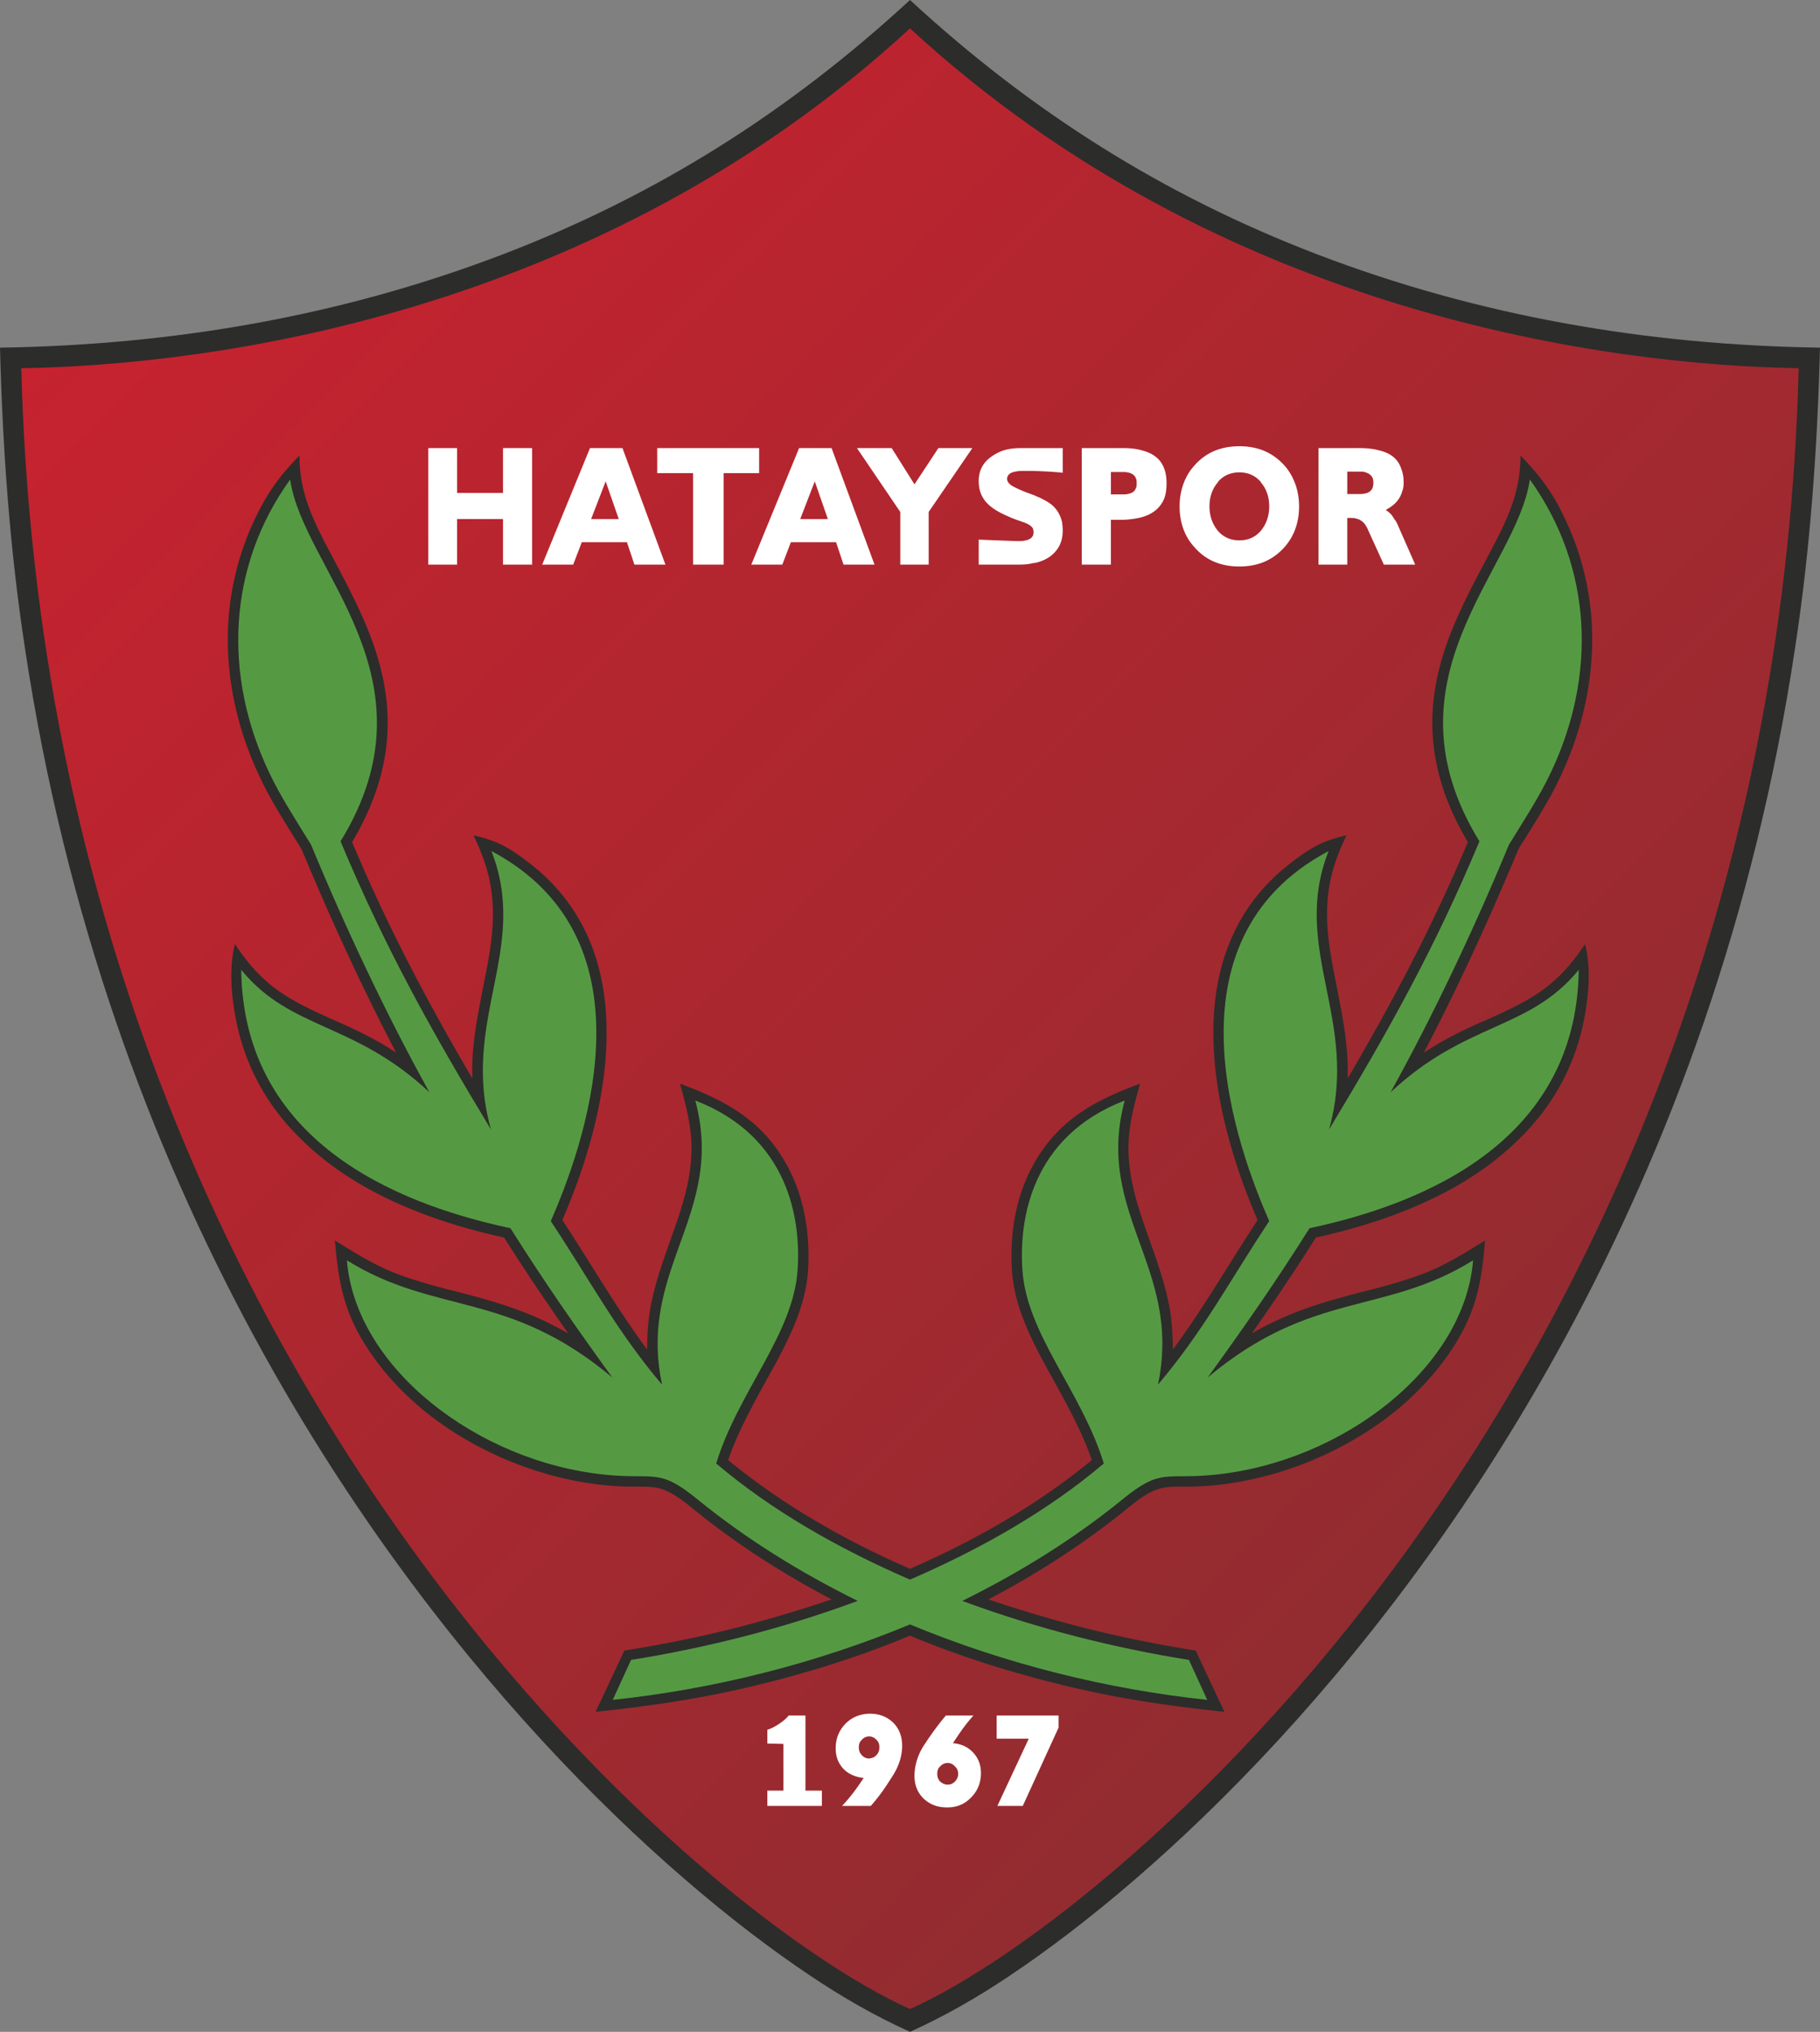
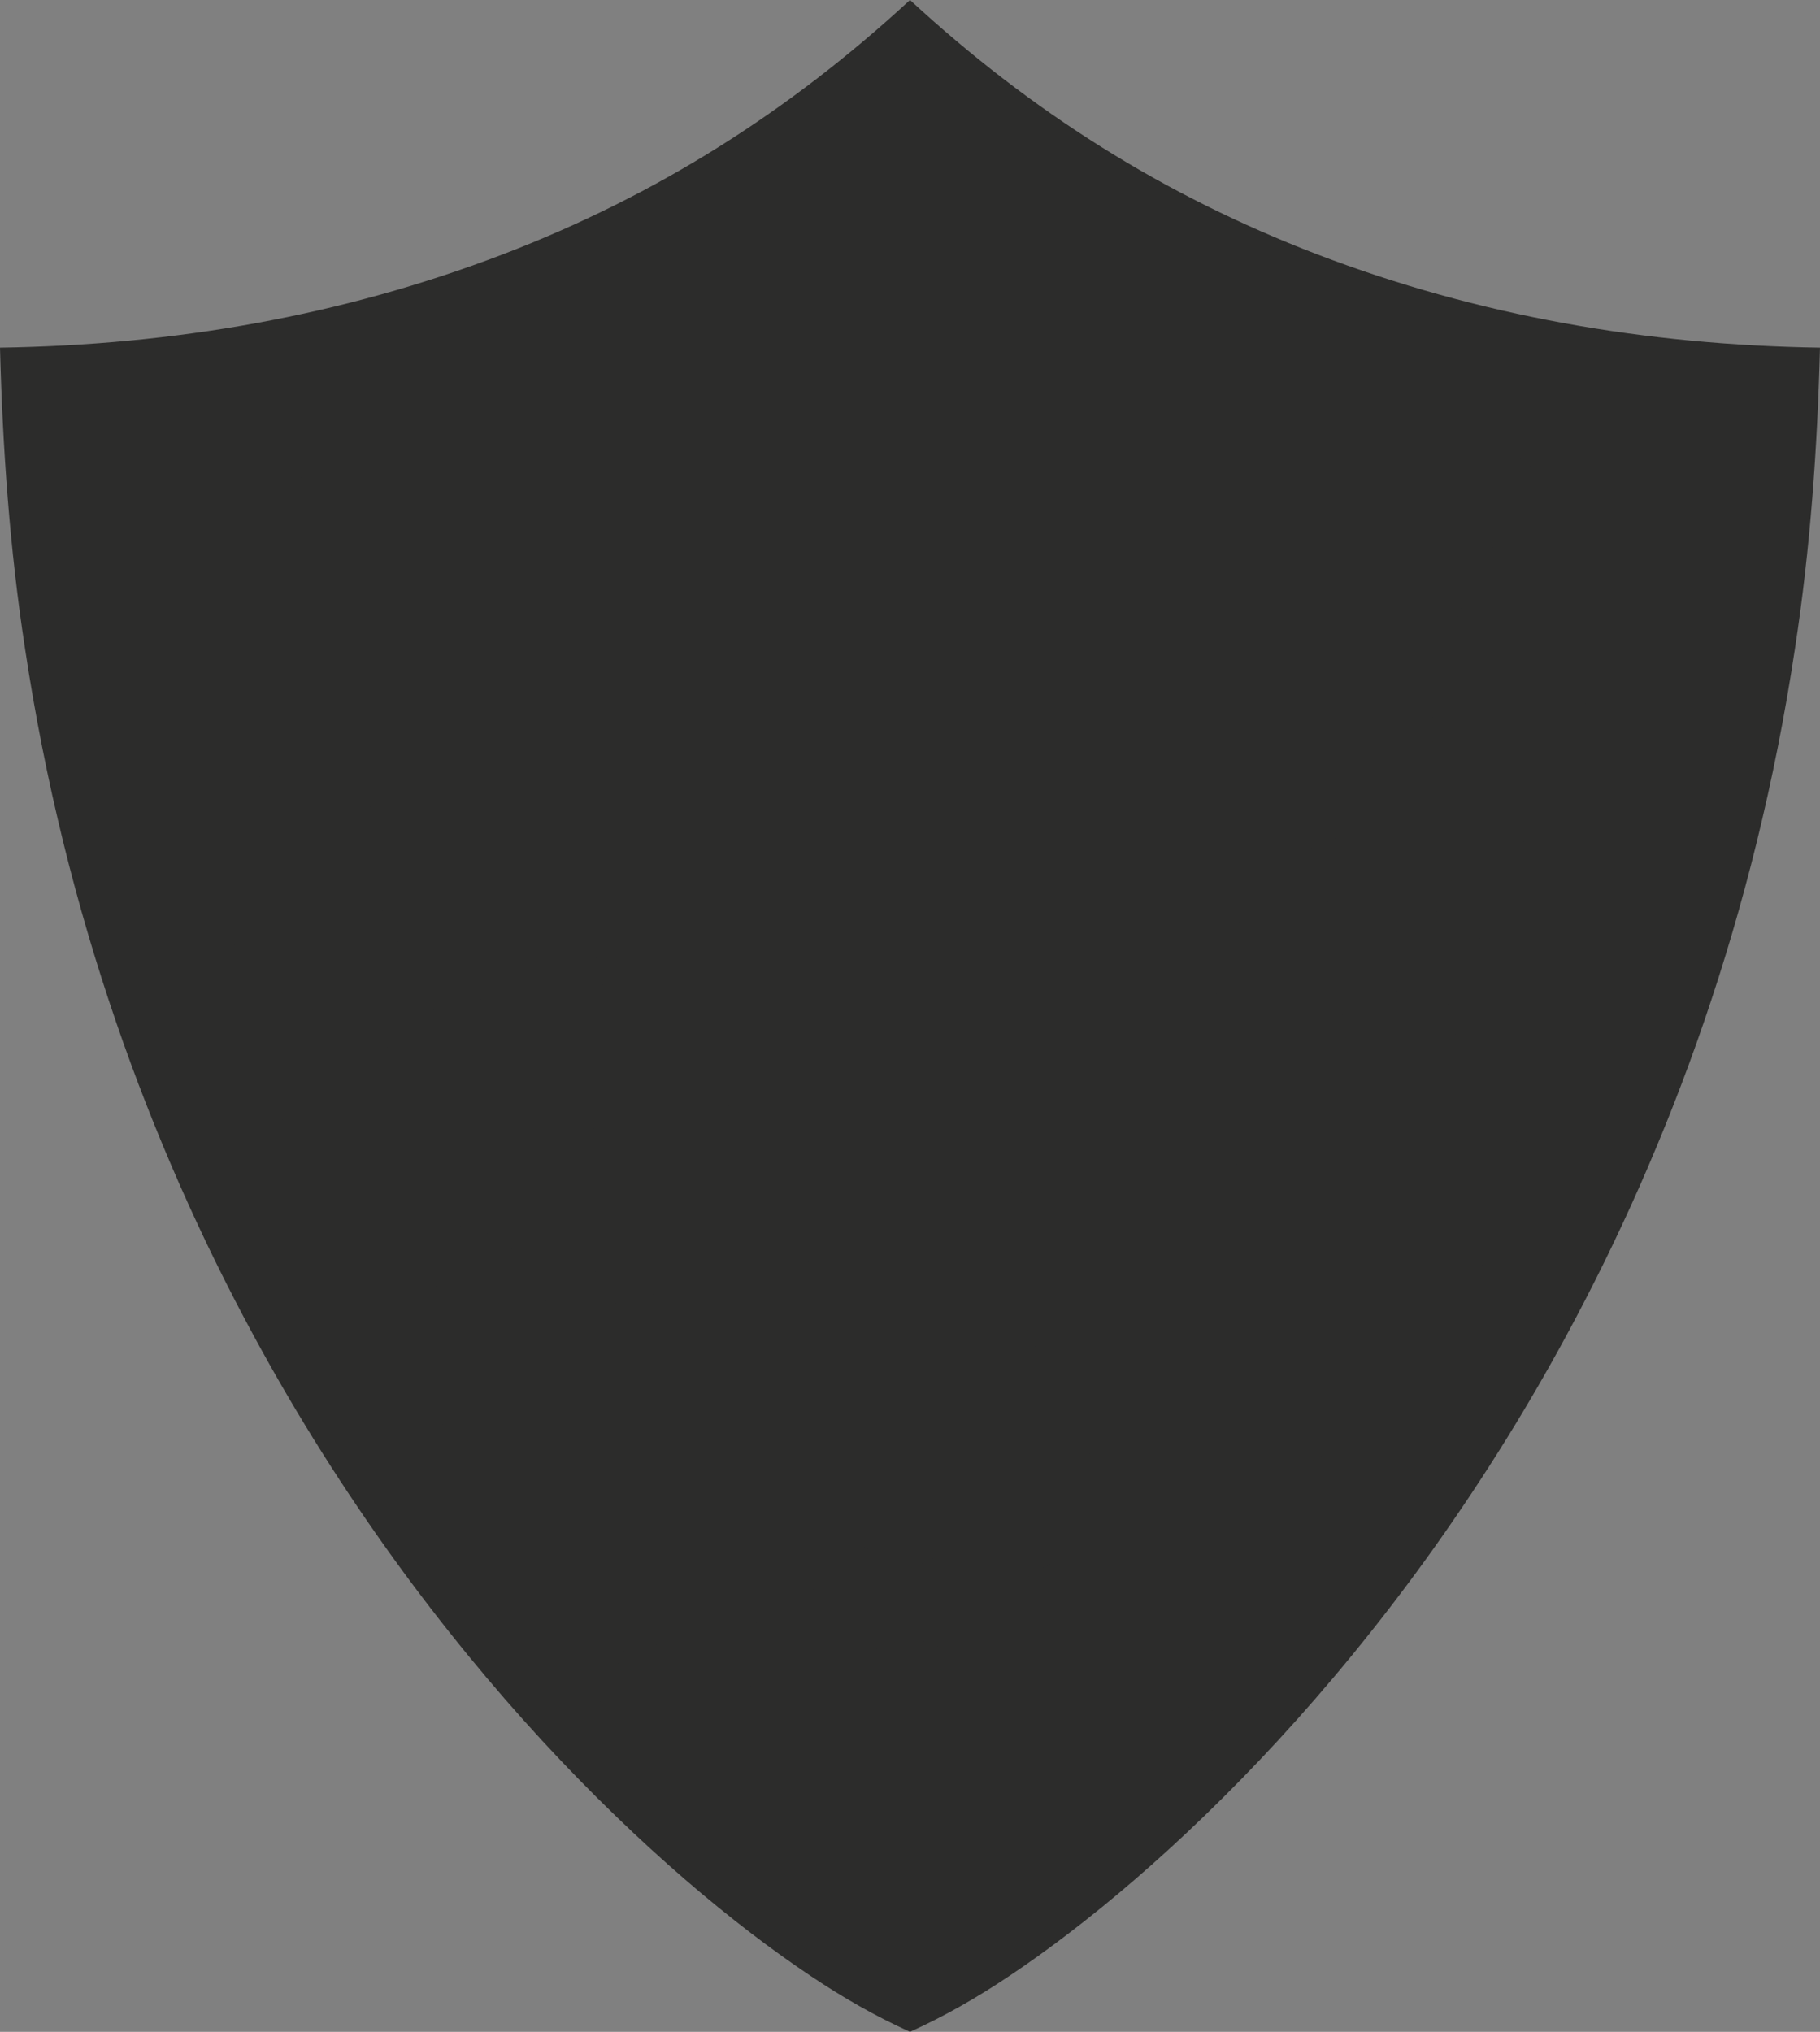
<svg xmlns="http://www.w3.org/2000/svg" fill-rule="evenodd" viewBox="15.85 108.68 561.49 626.8">
  <rect x="15.85" y="108.68" width="561.49" height="626.8" fill="#808080" stroke="none" />
  <path d="M296.595 735.48c-10.714-4.838-20.736-10.597-30.529-17.163-46.656-31.106-117.504-97.116-171.878-197.453-31.91-58.869-58.176-129.486-70.618-212.084-4.723-30.759-6.911-61.632-7.718-92.852 53.338-.806 105.178-9.676 155.175-28.8 47.461-18.202 88.243-44.006 125.568-78.451 37.325 34.445 78.106 60.249 125.568 78.451 49.997 19.124 101.836 27.994 155.174 28.8-.807 31.22-2.995 62.093-7.719 92.852-12.442 82.598-38.708 153.215-70.617 212.084-54.375 100.337-125.222 166.347-171.878 197.453-9.792 6.566-19.815 12.325-30.528 17.163" style="stroke:none;fill:#2c2c2b" />
  <defs>
    <linearGradient id="a" x1="6.75" x2="586.437" y1="133.1" y2="712.787" gradientUnits="userSpaceOnUse">
      <stop offset="0" style="stop-color:#cd212f" />
      <stop offset="1" style="stop-color:#812f30" />
    </linearGradient>
  </defs>
-   <path d="M296.595 728.454c66.009-29.493 266.342-199.987 274.174-506.19-57.713-.921-177.984-16.127-274.174-104.832-96.193 88.705-216.461 103.911-274.177 104.832 7.834 306.203 208.167 476.697 274.177 506.19" style="stroke:none;fill:url(#a)" />
  <path d="M124.485 368.453c21.428-36.058 6.913-63.36-5.183-86.285-6.106-11.519-11.06-20.39-11.06-32.947-5.875 5.991-9.907 11.405-13.594 19.239-4.837 10.022-7.487 20.505-8.294 31.103-1.151 16.359 2.189 33.063 9.562 48.615 2.995 6.567 7.027 12.903 11.175 19.584a42 42 0 0 1 1.843 2.995c8.87 21.312 18.546 42.394 29.145 62.67-7.142-4.726-13.824-7.719-20.16-10.484-6.566-2.995-12.672-5.76-18.202-10.138-4.838-3.917-8.064-7.949-11.404-12.903-1.498 6.336-1.382 12.558-.231 20.046 2.535 16.819 10.253 30.297 21.428 40.897 15.552 15.091 37.785 24.306 61.862 29.606 6.336 10.023 13.018 19.929 19.814 29.607-12.326-7.144-23.385-10.026-34.329-12.904-6.451-1.612-12.903-3.34-19.469-5.875-6.567-2.649-12.211-6.221-18.202-9.909.807 9.794 1.959 18.203 6.566 27.303 4.724 9.103 11.751 17.513 20.276 24.653 15.206 12.557 35.367 21.313 56.218 23.5 4.492.463 7.718.463 10.367.463 5.991 0 8.64 0 16.59 6.45 13.363 10.944 27.878 20.275 43.199 28.34a420 420 0 0 1-27.648 8.294c-11.981 3.11-24.076 5.528-36.287 7.487l-8.871 18.895c16.474-1.729 32.486-4.031 48.614-7.95 16.359-3.916 32.718-8.985 48.385-15.55 15.667 6.565 32.025 11.634 48.384 15.55 16.128 3.919 32.141 6.221 48.614 7.95l-8.87-18.895c-12.212-1.959-24.308-4.377-36.288-7.487a420 420 0 0 1-27.65-8.294c15.322-8.065 29.838-17.396 43.2-28.34 7.95-6.45 10.6-6.45 16.591-6.45 2.65 0 5.875 0 10.367-.463 20.852-2.187 41.011-10.943 56.217-23.5 8.525-7.14 15.554-15.55 20.275-24.653 4.61-9.1 5.761-17.509 6.568-27.303-5.991 3.688-11.637 7.26-18.202 9.909-6.566 2.535-13.019 4.263-19.469 5.875-10.943 2.878-22.003 5.76-34.329 12.904 6.797-9.678 13.477-19.584 19.813-29.607 24.079-5.3 46.312-14.515 61.863-29.606 11.175-10.6 18.894-24.078 21.428-40.897 1.152-7.488 1.266-13.71-.231-20.046-3.341 4.954-6.566 8.986-11.404 12.903-5.531 4.378-11.637 7.143-18.202 10.138-6.336 2.765-13.019 5.758-20.16 10.484 10.597-20.276 20.276-41.358 29.146-62.67a42 42 0 0 1 1.842-2.995c4.147-6.681 8.179-13.017 11.174-19.584 7.373-15.552 10.713-32.256 9.563-48.615-.806-10.598-3.456-21.081-8.295-31.103-3.686-7.834-7.719-13.248-13.594-19.239 0 12.557-4.953 21.428-11.059 32.947-12.095 22.925-26.611 50.227-5.183 86.285-10.6 25.344-23.271 49.421-37.096 72.923.346-10.141-1.612-19.24-3.339-28.225-1.843-9.217-3.687-18.202-2.765-27.648.69-7.143 2.765-12.903 5.76-19.124-7.144 1.613-10.714 3.572-16.589 8.065-19.699 14.745-25.115 35.827-24.424 56.101.692 21.888 8.641 43.085 13.594 54.491-8.755 13.363-16.703 27.188-26.151 39.975 0-3.803-.229-7.375-.69-10.828-1.153-7.834-3.802-15.323-6.451-22.813-3.226-9.099-6.452-17.969-6.568-28.338 0-7.027 1.729-13.362 3.573-20.043-13.132 4.837-24.307 10.597-31.911 23.269-7.143 11.75-8.179 24.768-7.602 34.331.806 12.094 6.797 23.037 13.247 34.56 4.147 7.602 8.524 15.549 11.406 23.961-16.705 13.708-35.944 24.766-56.103 33.523-20.16-8.757-39.399-19.815-56.103-33.523 2.88-8.412 7.257-16.359 11.405-23.961 6.451-11.523 12.441-22.466 13.248-34.56.576-9.563-.461-22.581-7.603-34.331-7.603-12.672-18.778-18.432-31.911-23.269 1.844 6.681 3.572 13.016 3.572 20.043-.116 10.369-3.341 19.239-6.567 28.338-2.65 7.49-5.299 14.979-6.451 22.813-.46 3.453-.691 7.025-.691 10.828-9.447-12.787-17.395-26.612-26.151-39.975 4.954-11.406 12.903-32.603 13.594-54.491.691-20.274-4.724-41.356-24.423-56.101-5.875-4.493-9.446-6.452-16.588-8.065 2.994 6.221 5.069 11.981 5.76 19.124.921 9.446-.922 18.431-2.766 27.648-1.727 8.985-3.686 18.084-3.34 28.225-13.824-23.502-26.496-47.579-37.095-72.923" style="stroke:none;fill:#2c2c2b" />
-   <path d="M472.274 368.223c-13.823 33.062-27.994 58.407-46.426 88.934 9.562-33.638-11.98-55.757-.115-85.939-52.3 27.763-27.763 92.506-18.316 114.165-12.672 19.122-20.044 33.521-34.33 50.456 3.342-15.669 0-27.763-4.031-39.284-5.185-14.744-11.521-28.685-6.221-48.385-28.915 11.175-32.603 36.75-31.565 52.188 1.267 19.928 18.315 37.556 25.112 59.788-16.934 14.399-37.668 26.265-59.787 35.828-22.119-9.563-42.855-21.429-59.789-35.828 6.796-22.232 23.846-39.86 25.113-59.788 1.037-15.438-2.649-41.013-31.565-52.188 5.299 19.7-1.037 33.641-6.22 48.385-4.032 11.521-7.373 23.615-4.032 39.284-14.286-16.935-21.658-31.334-34.33-50.456 9.446-21.659 33.984-86.402-18.317-114.165 11.865 30.182-9.677 52.301-.115 85.939-18.432-30.527-32.602-55.872-46.426-88.934 30.989-50.458-11.635-83.866-15.551-111.629-19.585 27.302-20.506 60.71-6.567 90.202 3.456 7.372 8.179 14.63 13.017 22.463 10.369 25.115 23.386 52.762 36.519 76.377-23.386-21.888-42.739-19.006-58.06-37.784.575 47.462 38.707 70.271 83.059 79.718 10.829 17.165 20.274 30.644 31.449 46.081-32.026-26.959-54.489-19.125-81.907-36.174 2.65 33.062 40.09 62.093 79.603 66.125 15.437 1.612 16.473-2.304 28.685 7.718 14.86 12.097 31.565 22.466 49.306 31.219-23.271 8.641-47.463 14.631-69.927 18.203l-5.645 12.326c30.644-3.226 62.323-11.06 91.7-23.27 29.375 12.21 61.056 20.044 91.7 23.27l-5.648-12.326c-22.462-3.572-46.654-9.562-69.924-18.203 17.741-8.753 34.444-19.122 49.306-31.219 12.209-10.022 13.247-6.106 28.685-7.718 39.512-4.032 76.953-33.063 79.602-66.125-27.419 17.049-49.881 9.215-81.907 36.174 11.173-15.437 20.62-28.916 31.449-46.081 44.352-9.447 82.484-32.256 83.059-79.718-15.32 18.778-34.676 15.896-58.06 37.784 13.133-23.615 26.15-51.262 36.519-76.377 4.838-7.833 9.56-15.091 13.018-22.463 13.938-29.492 13.016-62.9-6.568-90.202-3.916 27.763-46.541 61.171-15.552 111.629" style="stroke:none;fill:#559a43" />
-   <path d="M250.053 254.635v-7.718h-31.449v7.718h11.06v28.224h9.445v-28.224zM207.891 246.917h-10.023l-14.745 35.942h9.561l2.65-6.911h13.939l2.304 6.911h9.562zm-9.678 21.888 4.493-11.635 4.032 11.635zM446.931 270.302c-.23-.575-.577-1.036-.922-1.497a14 14 0 0 0-.922-1.383c-.346-.345-.69-.691-1.152-1.036-.231-.115-.345-.231-.575-.346.691-.46 1.497-.921 2.073-1.382 1.498-1.153 2.534-2.65 2.996-4.378.343-.806.46-1.843.46-2.764 0-1.844-.346-3.341-.922-4.724-1.152-2.995-3.687-4.493-6.682-5.184-1.727-.46-3.571-.691-5.759-.691h-12.903v35.942h8.872V268.46h.806c.806 0 1.497 0 2.072.23.462.115.806.231 1.153.461.575.345 1.038.691 1.496 1.382.348.461.692 1.152 1.038 1.958l4.722 10.368h9.678zm-7.604-11.174c-.345.922-1.151 1.498-2.073 1.728a7 7 0 0 1-1.728.231h-4.031v-6.912h4.031c.575 0 1.152 0 1.613.23.921.23 1.727.807 2.188 1.728.114.346.231.922.231 1.497 0 .577-.117 1.037-.231 1.498M171.027 260.741h-14.17v-13.824h-8.871v35.942h8.871v-14.054h14.17v14.054h8.985v-35.942h-8.985zM330.694 246.917q-2.939 0-5.183.691c-1.499.461-2.882 1.268-4.148 2.189-2.42 1.843-3.571 4.262-3.571 7.258 0 1.497.23 2.764.69 3.916a9.2 9.2 0 0 0 2.074 3.111c.922.922 2.189 1.843 3.917 2.765 1.612.806 3.572 1.728 5.991 2.534 1.037.346 2.765.921 3.571 1.728.23.231.344.346.46.576.115.345.231.806.231 1.152 0 .46-.116.807-.231 1.152-.23.346-.46.691-.922.922-1.036.576-2.303.691-3.457.691-1.265 0-9.79-.346-12.324-.461v7.718h12.44c1.498 0 2.997-.114 4.263-.46.461 0 .922-.115 1.383-.231 1.612-.46 3.11-1.152 4.262-2.074 2.42-1.957 3.57-4.492 3.57-7.717 0-1.037-.113-1.959-.23-2.765-.229-.807-.46-1.613-.92-2.42a7.6 7.6 0 0 0-1.384-1.959c-.575-.69-1.266-1.151-1.958-1.612-.691-.461-1.613-.922-2.764-1.497-.69-.231-1.269-.577-1.959-.807-1.844-.691-3.801-1.383-5.528-2.304-.577-.23-1.038-.576-1.385-.806-.69-.577-1.036-1.152-1.036-1.844q0-.518.346-1.036c.461-.692 1.382-1.037 2.189-1.152a10.3 10.3 0 0 1 2.073-.231h3.341c2.881.115 5.99.231 9.215.576v-7.603h-13.016M272.402 246.917H262.38l-14.745 35.942h9.561l2.65-6.911h13.939l2.303 6.911h9.562zm-9.676 21.888 4.492-11.635 4.032 11.635zM368.134 247.608q-2.42-.69-5.53-.691h-13.019v35.942h8.988v-13.824h4.031c1.96-.114 3.572-.345 5.069-.691 3.224-.806 5.875-2.534 7.258-5.645.576-1.382.806-2.995.806-4.953 0-1.728-.23-3.341-.806-4.723-1.152-2.996-3.686-4.608-6.797-5.415m-1.844 11.636c-.346 1.036-1.151 1.497-2.073 1.727-.461.116-1.038.231-1.613.231h-4.031v-6.912h4.031c.575 0 1.152.115 1.613.23.922.231 1.727.807 2.073 1.729.23.461.23.921.23 1.497s0 1.152-.23 1.498M408.569 249.221c-3.11-2.073-6.682-2.88-10.368-2.88s-7.258.807-10.369 2.88c-1.958 1.267-3.685 3.11-5.068 5.069-2.074 3.226-2.994 6.912-2.994 10.598 0 3.802.92 7.489 2.994 10.599 1.383 1.958 3.11 3.801 5.068 5.068 3.111 2.074 6.682 2.88 10.369 2.88s7.258-.806 10.368-2.88c1.958-1.267 3.801-3.11 5.07-5.068 2.071-3.11 2.993-6.797 2.993-10.599 0-3.686-.922-7.372-2.993-10.598-1.269-1.959-2.997-3.686-5.07-5.069m-3.802 23.27c-1.729 1.959-3.916 2.88-6.566 2.88s-4.838-.921-6.565-2.88c-1.844-2.189-2.651-4.838-2.651-7.603s.807-5.414 2.651-7.488v-.115c1.727-1.958 3.915-2.88 6.565-2.88s4.837.922 6.566 2.88v.115c1.728 1.958 2.65 4.493 2.65 7.488 0 2.765-.807 5.414-2.65 7.603M297.976 258.091l-7.027-11.174h-10.713l13.364 19.699v16.243h8.754v-16.243l13.478-19.699H305.35zM264.338 637.904h-5.184c-1.152 1.617-4.722 3.919-6.566 4.378v4.263l4.954.116v14.4h-4.954v4.725h16.819v-4.725h-5.069zM309.842 646.43c1.959-2.994 3.803-5.76 6.337-8.526h-8.525c-2.995 3.573-5.3 6.914-7.143 9.794-1.729 2.881-2.535 6.107-2.535 8.756 0 2.879.921 5.182 2.765 7.026 1.96 1.843 4.263 2.765 7.258 2.765h.23q4.321 0 7.258-3.109c1.957-1.959 2.995-4.494 2.995-7.487 0-2.535-.806-4.61-2.418-6.338s-3.688-2.65-6.222-2.881m.576 11.865c-.576.578-1.267.922-2.189.922-.921 0-1.613-.344-2.303-.922-.691-.69-.922-1.497-.922-2.419s.231-1.727.922-2.303c.69-.69 1.382-1.037 2.303-1.037.806 0 1.613.347 2.189 1.037.692.576 1.038 1.381 1.038 2.303q0 1.384-1.038 2.419M323.319 637.904v7.144h9.91l-9.678 20.738h7.835l11.058-24.194v-3.688zM284.152 637.329h-.114c-2.995.116-5.415 1.154-7.373 3.114-1.958 2.071-2.995 4.49-2.995 7.602 0 2.534.806 4.606 2.418 6.335q2.42 2.418 6.222 2.766c-1.959 2.993-4.147 5.99-6.682 8.64h8.871c3.34-3.803 4.953-6.453 7.142-9.91 1.843-3.109 2.534-6.105 2.534-8.641 0-2.877-.922-5.296-2.765-7.14-1.958-1.844-4.262-2.766-7.258-2.766m2.075 12.788c-.577.691-1.383.922-2.189 1.037h-.115a2.84 2.84 0 0 1-2.189-1.037c-.691-.69-.922-1.497-.922-2.419s.231-1.728.922-2.302a2.83 2.83 0 0 1 2.189-1.038h.115c.806 0 1.612.343 2.189 1.038.691.574.921 1.38.921 2.302s-.23 1.729-.921 2.419" style="stroke:none;fill:#fff" />
</svg>